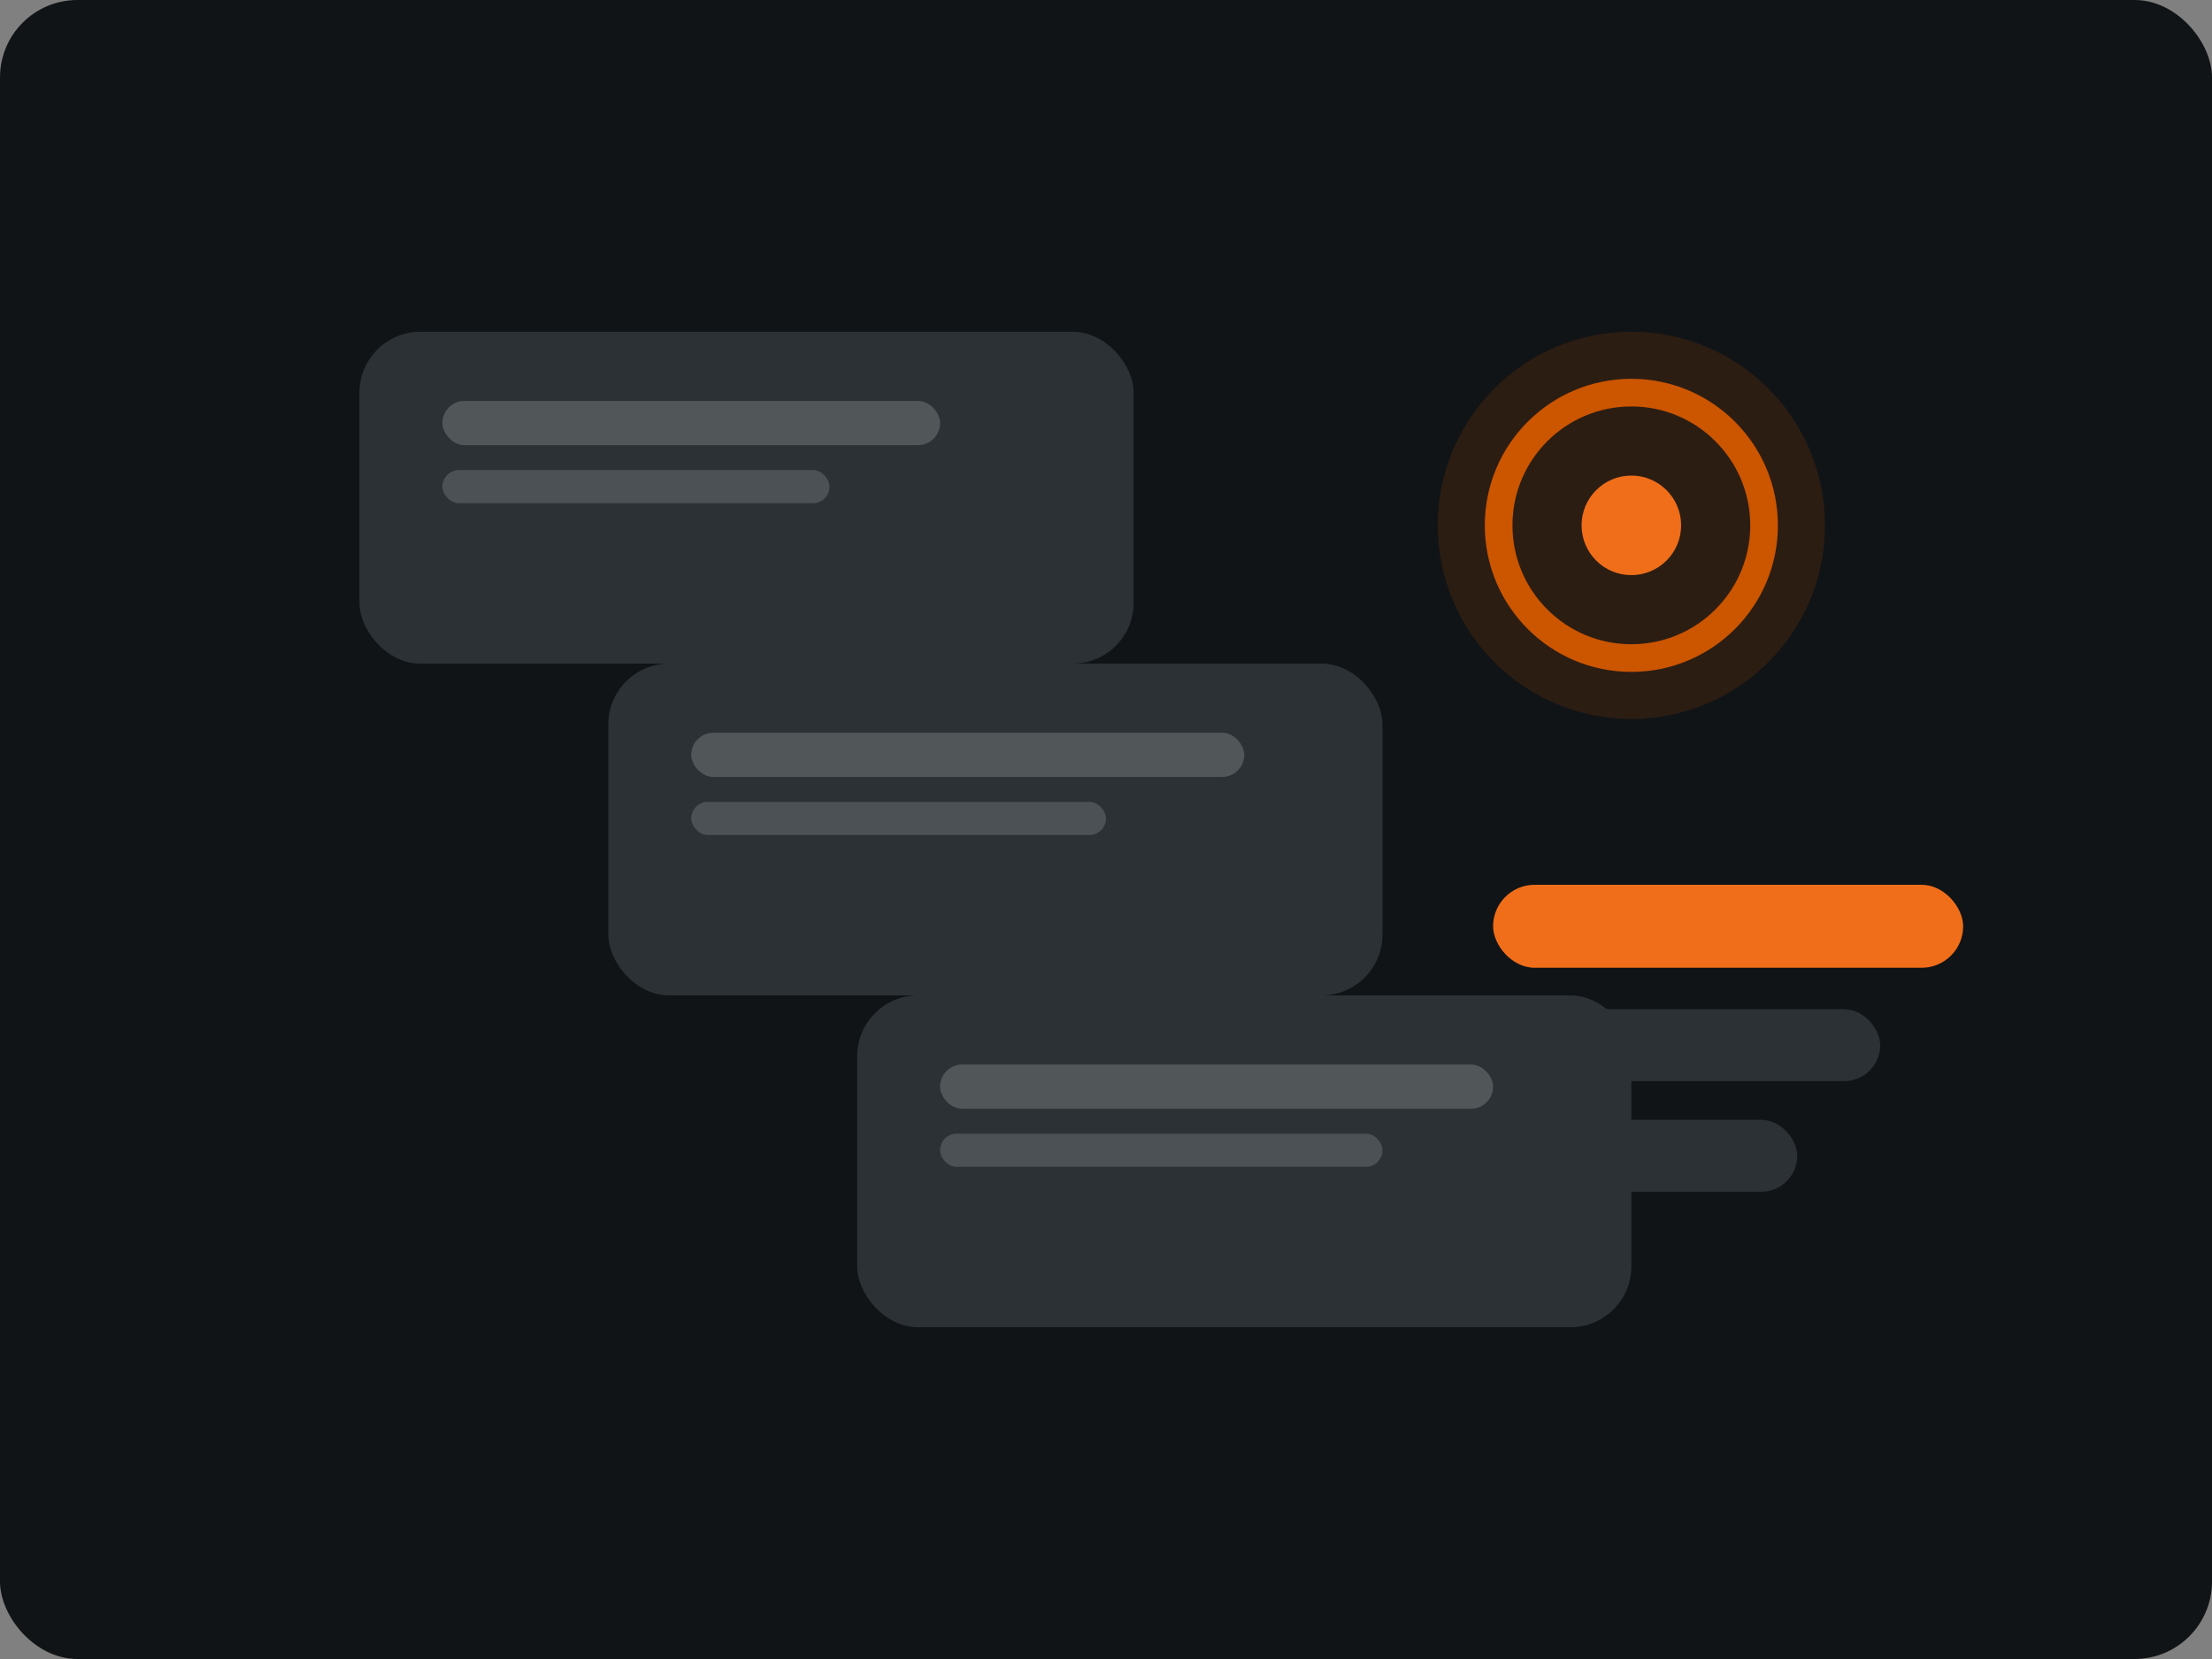
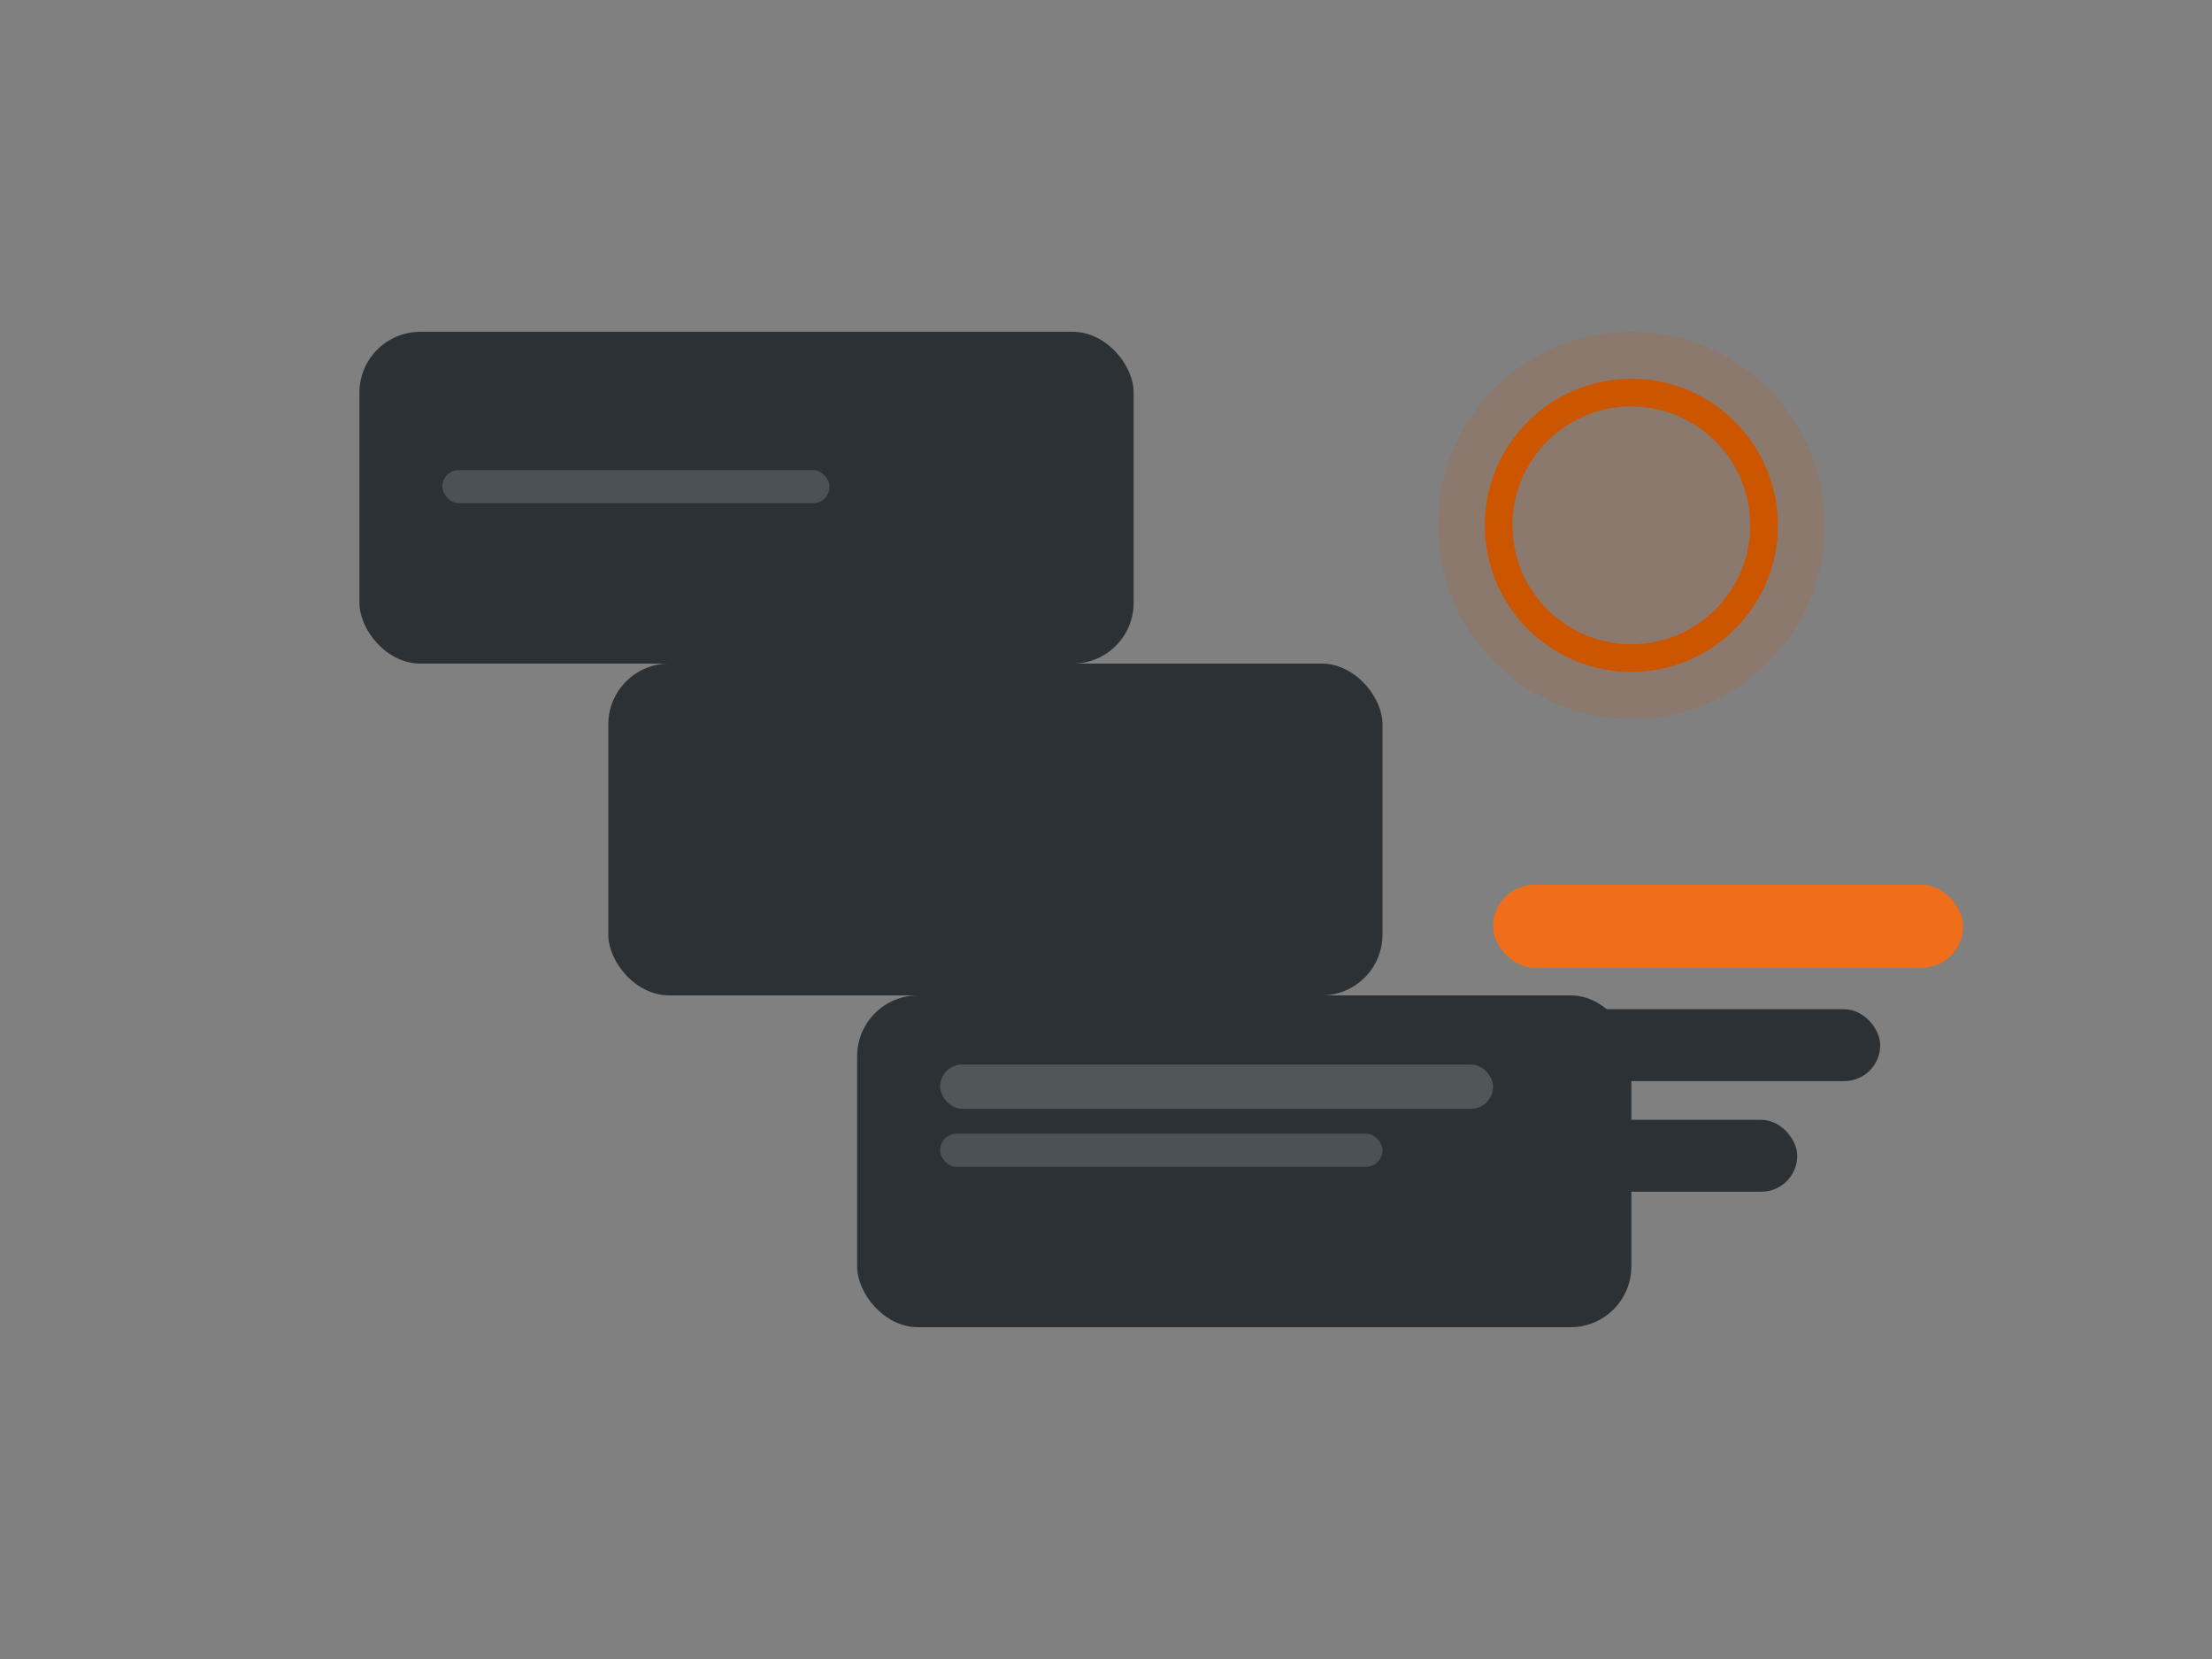
<svg xmlns="http://www.w3.org/2000/svg" viewBox="0 0 800 600">
  <rect x="0" y="0" width="800" height="600" fill="#808080" stroke="none" />
-   <rect width="800" height="600" rx="28" fill="#111416" />
  <rect x="130" y="120" width="280" height="120" rx="22" fill="#2B3135" />
-   <rect x="160" y="145" width="180" height="16" rx="8" fill="#FFFFFF" opacity=".18" />
  <rect x="160" y="170" width="140" height="12" rx="6" fill="#FFFFFF" opacity=".16" />
  <rect x="220" y="240" width="280" height="120" rx="22" fill="#2B3135" />
-   <rect x="250" y="265" width="200" height="16" rx="8" fill="#FFFFFF" opacity=".18" />
-   <rect x="250" y="290" width="150" height="12" rx="6" fill="#FFFFFF" opacity=".16" />
  <rect x="310" y="360" width="280" height="120" rx="22" fill="#2B3135" />
  <rect x="340" y="385" width="200" height="16" rx="8" fill="#FFFFFF" opacity=".18" />
  <rect x="340" y="410" width="160" height="12" rx="6" fill="#FFFFFF" opacity=".16" />
  <circle cx="590" cy="190" r="70" fill="#CC5500" opacity=".15" />
  <circle cx="590" cy="190" r="48" fill="none" stroke="#CC5500" stroke-width="10" />
-   <circle cx="590" cy="190" r="18" fill="#F06E1A" />
  <rect x="540" y="320" width="170" height="30" rx="15" fill="#F06E1A" />
  <rect x="540" y="365" width="140" height="26" rx="13" fill="#2B3135" />
  <rect x="540" y="405" width="110" height="26" rx="13" fill="#2B3135" />
</svg>